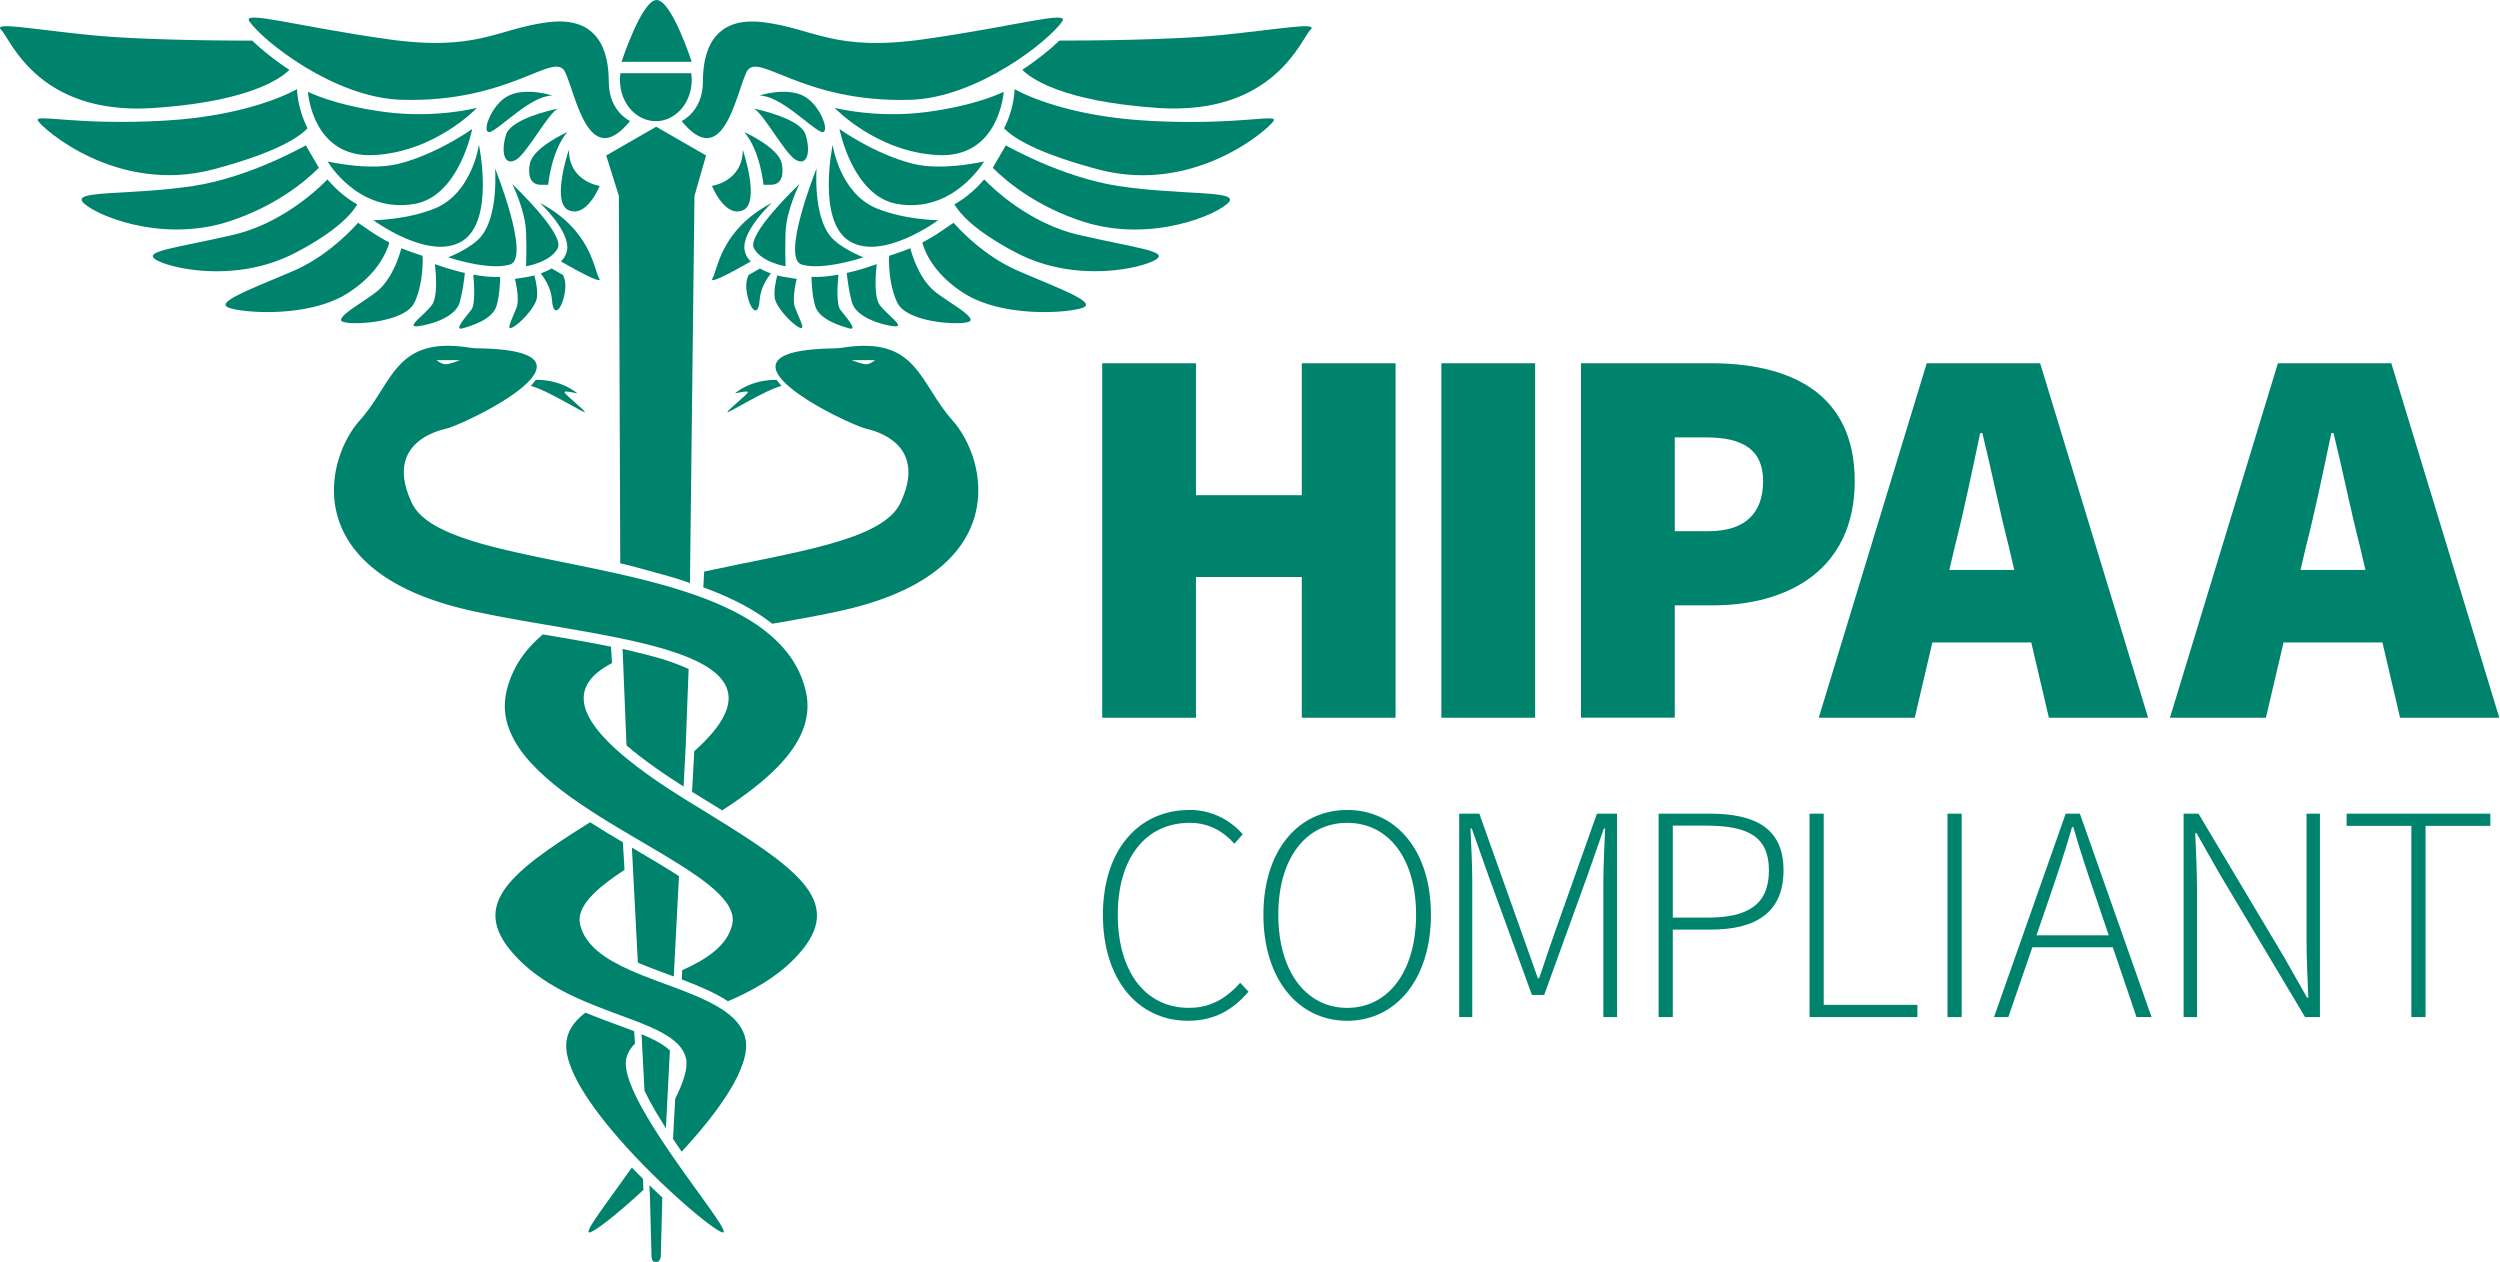
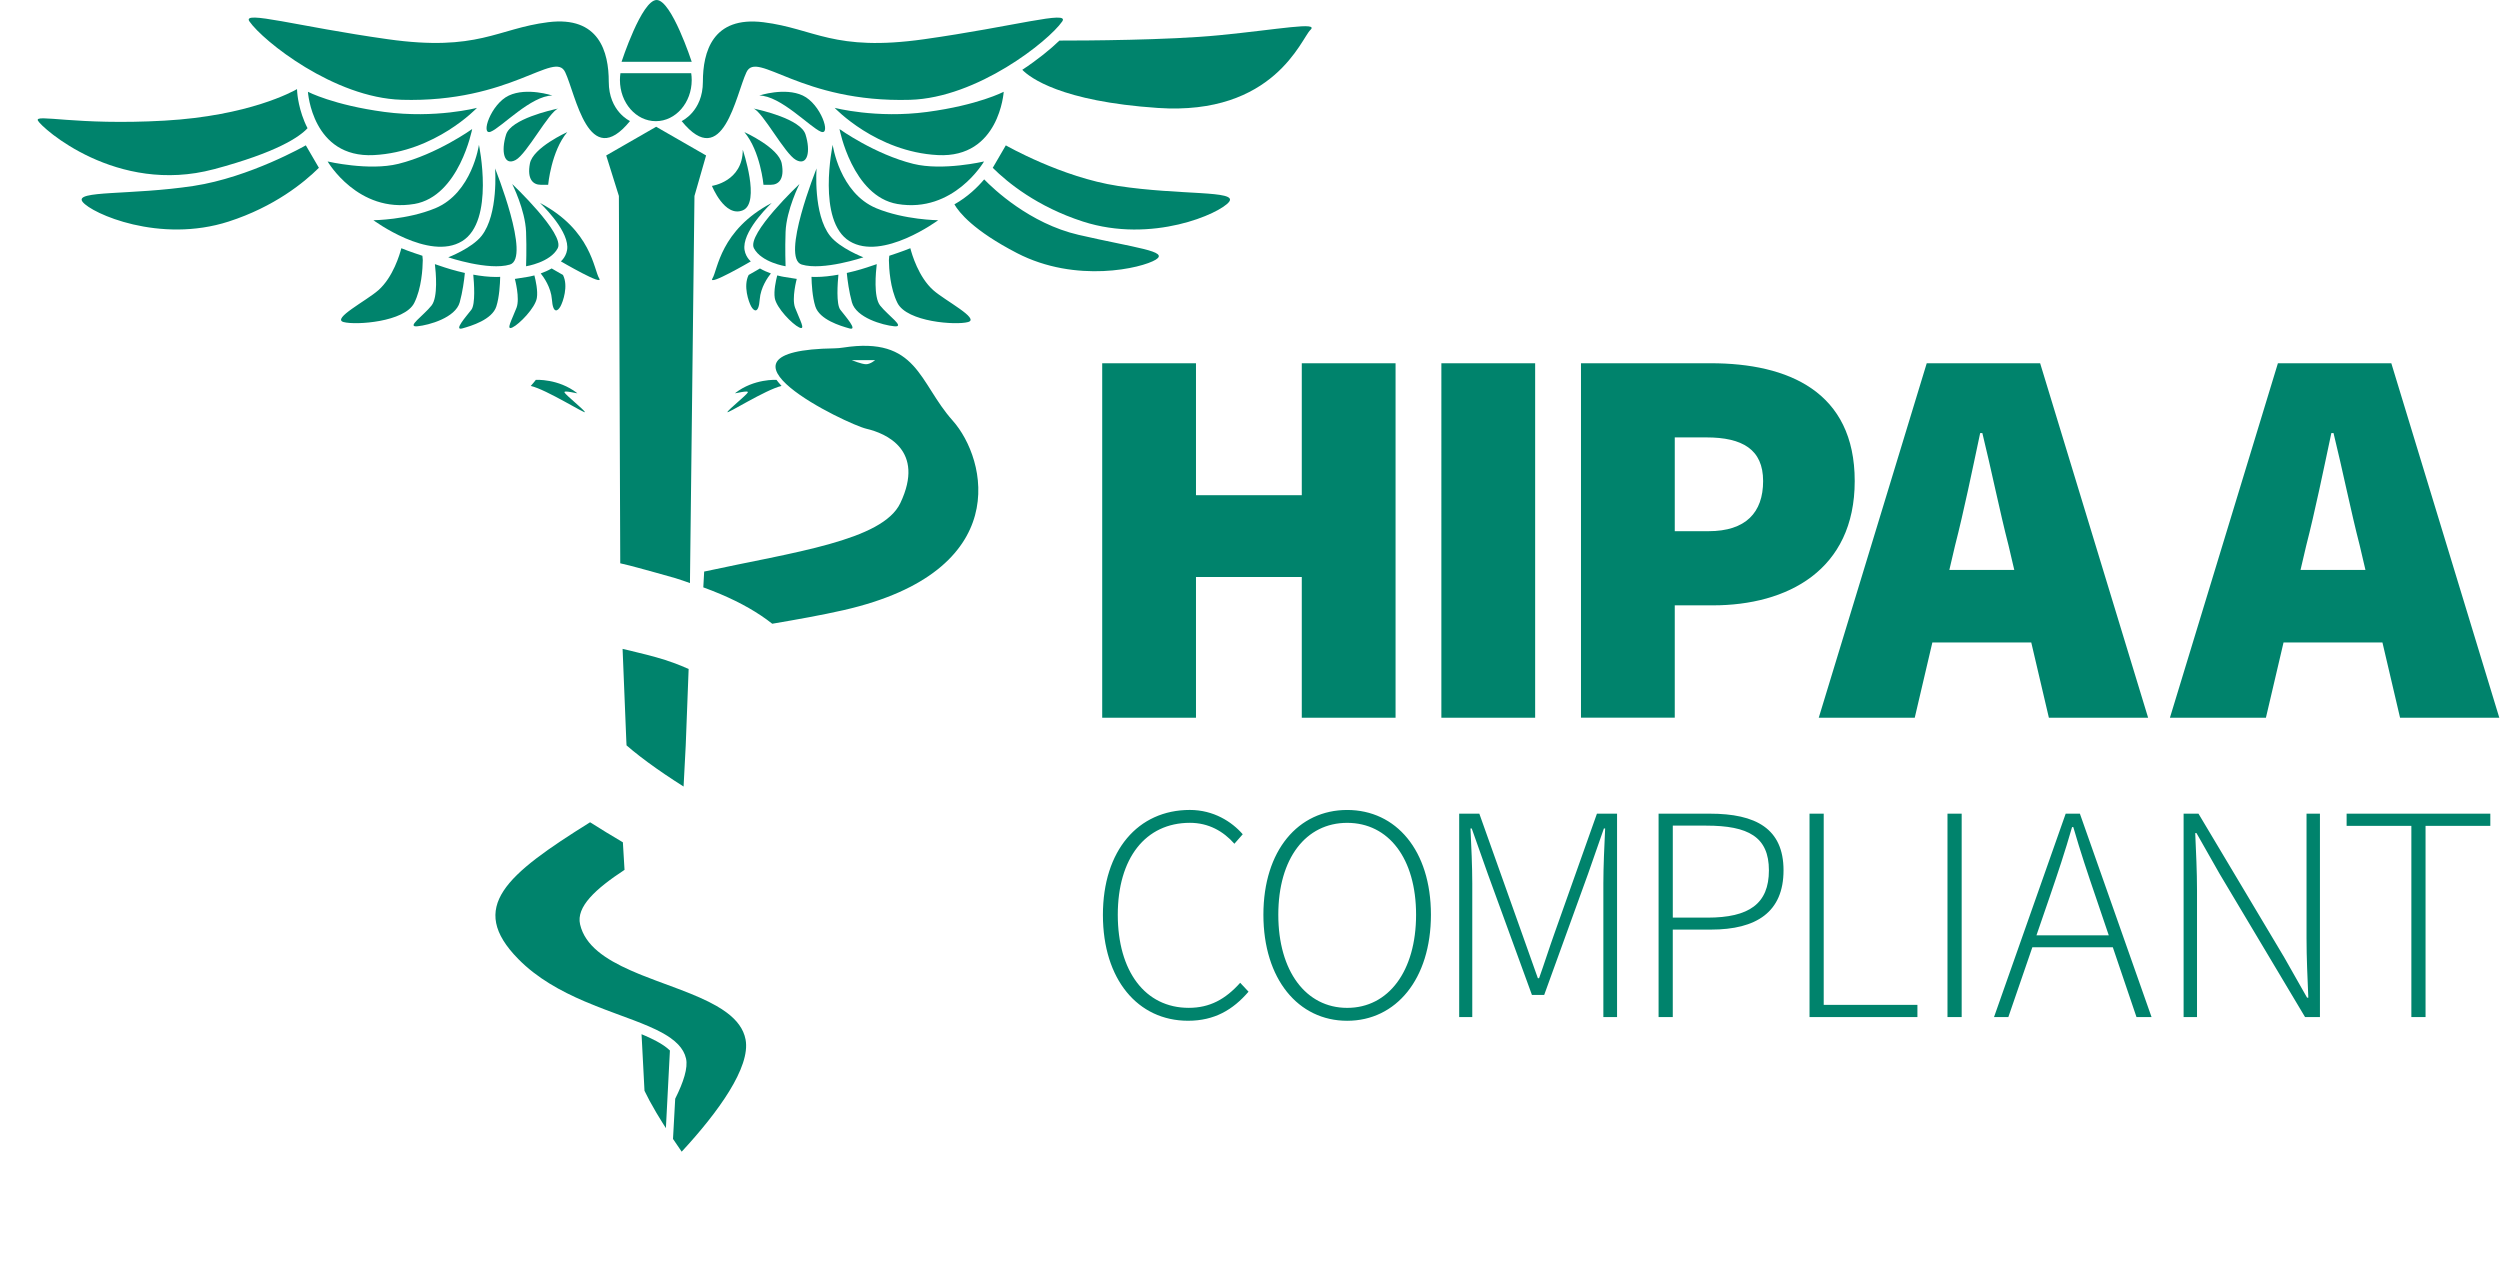
<svg xmlns="http://www.w3.org/2000/svg" viewBox="0 0 953 481">
  <defs>
    <style>.cls-1{fill:#00836c}</style>
  </defs>
  <g id="svg694050216_13908_Caduceus">
    <path class="cls-1" d="M250 46.19c7.55 0 13.68-7.02 13.68-15.68 0-.89-.07-1.76-.19-2.6h-26.98c-.12.85-.19 1.72-.19 2.6 0 8.66 6.12 15.68 13.68 15.68Zm13.68-22.64S256.01 0 250.31 0s-13.37 23.55-13.37 23.55h26.75Zm111.43 38s-15.77 3.69-26.96.91c-14.72-3.65-28.14-13.27-28.14-13.27s4.92 25.65 22.08 28.57c21.48 3.65 33.02-16.2 33.02-16.2Zm-144.02-2.29 4.83 15.44.52 140.03c4.97 1.11 8.77 2.3 13.69 3.6 2.48.66 4.93 1.35 7.35 2.07 2.41.72 3.2 1.08 5.53 1.87l1.72-147.57 4.43-15.44-19.03-10.94-19.03 10.94Z" />
    <path class="cls-1" d="M334.05 79.38c-14.04-5.83-16.63-24.17-16.63-24.17s-6.13 29.03 6.43 36.73c12.56 7.7 33.78-7.99 33.78-7.99s-12.83-.11-23.59-4.57Zm19.39-36.71c-19.45 2.6-35.27-1.56-35.27-1.56s15.82 16.79 39.32 18.01c23.5 1.22 25.12-24.13 25.12-24.13s-9.73 5.09-29.18 7.68Zm-200.4-4.63c41.74 1.22 58.35-19.04 62.4-10.54 4.05 8.51 8.91 38.09 24.72 18.64 0 0-8.1-3.65-8.1-14.99s-3.65-25.12-23.1-22.69c-19.45 2.43-26.74 11.35-61.19 6.48-34.44-4.86-55.72-11.14-52.68-6.77 5.21 7.51 32.35 29.12 57.95 29.86Zm23.19 87.15c3.45-.96 11.35-3.33 12.97-8.37 1.15-3.56 1.41-8.62 1.47-11.28-.5.03-1.01.04-1.54.04-2.86 0-5.91-.37-8.72-.88.3 3.11.89 11.25-.73 13.37-2.03 2.63-6.9 8.08-3.44 7.12Zm-17.11-.81c4.45-.44 14.51-3.27 16.13-9.15 1.07-3.88 1.7-8.45 1.95-11.18-4.23-.95-7.4-2.01-7.64-2.09l-3.78-1.27c.37 3.08 1.26 12.56-1.27 15.76-3.04 3.85-9.85 8.37-5.39 7.93Zm-1.21-46.62c17.16-2.91 22.08-28.57 22.08-28.57s-13.42 9.62-28.14 13.27c-11.19 2.78-26.96-.91-26.96-.91s11.54 19.85 33.02 16.2Zm30.81-13.56s1.37 17.46-5.15 25.72c-3.73 4.73-12.7 8.17-12.7 8.17s15.4 5.19 23.5 2.76c8.1-2.43-5.65-36.65-5.65-36.65Zm-44.52 46.45c-4.5 3.98-17.85 10.84-13.24 12.11 4.61 1.27 23.3 0 26.95-7.29 2.79-5.58 3.21-13.1 3.25-16.33l-.14-1.64s-5.59-1.82-8.03-2.88c-.58 2.27-3.13 11.04-8.78 16.03Z" />
    <path class="cls-1" d="M142.51 59.12c23.5-1.22 39.32-18.01 39.32-18.01s-15.82 4.16-35.27 1.56c-19.45-2.6-29.18-7.68-29.18-7.68S119 60.34 142.5 59.12Zm33.63 32.82c12.56-7.7 6.43-36.73 6.43-36.73s-2.58 18.34-16.63 24.17c-10.76 4.46-23.59 4.57-23.59 4.57s21.22 15.69 33.78 7.99Zm111.09-50.57c-.15-.06-.29-.09-.42-.09 0 0 .15.03.42.09Zm-1.84 63.44s-.03.07-.05.1c-2.03 4.11 0 10.08 1.01 11.9 1.01 1.82 2.84 3.04 3.26-2.71.34-4.54 3.1-8.44 4.25-9.87-1.32-.47-2.76-1.09-4.17-1.9l-1.43.84c-.08.05-1.23.72-2.87 1.64Zm-14-33.95s4.86 12.16 11.75 9.32 0-23.1 0-23.1c0 12.16-11.75 13.78-11.75 13.78Zm19.65-.42h2.84c2.84 0 5.27-2.03 4.12-8.1-1.15-6.08-14.25-11.99-14.25-11.99 6.13 7.28 7.29 20.09 7.29 20.09Zm14.99-34.02c-6.89-3.24-16.61 0-16.61 0 8.1 0 19.45 12.16 23.5 13.78 4.05 1.62 0-10.54-6.89-13.78Z" />
    <path class="cls-1" d="M259.84 46.15c15.8 19.45 20.67-10.13 24.72-18.64 4.05-8.51 20.67 11.75 62.4 10.54 25.6-.75 52.73-22.35 57.95-29.86 3.04-4.38-18.23 1.9-52.68 6.77-34.44 4.86-41.74-4.05-61.19-6.48-19.45-2.43-23.1 11.35-23.1 22.69s-8.1 14.99-8.1 14.99Z" />
    <path class="cls-1" d="M303.42 60.98c4.46 2.43 5.67-3.24 3.65-9.71-1.84-5.88-17.09-9.32-19.84-9.9 3.54 1.3 11.91 17.27 16.19 19.6Zm-108.18 9.16s4.97 9.78 5.3 18.26c.25 6.44 0 13.1 0 13.1s9.23-1.46 12.07-6.88-17.37-24.48-17.37-24.48Zm173.8 52.62c4.61-1.27-8.74-8.13-13.24-12.11-5.65-4.99-8.2-13.76-8.78-16.03-2.45 1.05-8.03 2.88-8.03 2.88l-.14 1.64c.04 3.23.46 10.75 3.25 16.33 3.65 7.29 22.34 8.57 26.95 7.29Zm-39.91-24.67s-8.97-3.44-12.7-8.17c-6.52-8.27-5.15-25.72-5.15-25.72s-13.76 34.22-5.65 36.65c8.1 2.43 23.5-2.76 23.5-2.76Zm-5.36 27.1c3.45.96-1.42-4.49-3.44-7.12-1.63-2.12-1.03-10.25-.73-13.37-2.81.51-5.86.88-8.72.88-.53 0-1.04-.02-1.54-.04.06 2.66.32 7.72 1.47 11.28 1.62 5.03 9.51 7.41 12.97 8.37ZM286.2 99.64s-2.53-2.08-2.46-5.57c.15-7.13 10.42-16.7 10.42-16.7-19.63 10.33-20.55 25.51-22.57 28.76-2.03 3.24 14.61-6.48 14.61-6.48Zm54.68 24.74c4.45.44-2.36-4.08-5.39-7.93-2.53-3.2-1.64-12.68-1.27-15.76l-3.78 1.27c-.24.08-3.4 1.14-7.64 2.09.25 2.73.88 7.31 1.95 11.18 1.62 5.88 11.68 8.7 16.13 9.15Zm-36.21.45c2.63 1.24.2-2.86-1.58-7.52-1.37-3.59.63-10.99.63-10.99l-4.91-.78c-.31-.05-1.25-.21-2.53-.55-.52 1.98-1.37 5.89-.94 8.6.61 3.78 6.69 10 9.32 11.24Zm-6.75 22.29c-.64-.63-1.92-2.31-1.92-2.31s-8.54-.56-15.76 5.04c-.68.39 5.45-1.33 4.8-.21-.65 1.12-7.09 6.25-7.76 7.41-.67 1.16 14.61-8.55 20.65-9.93Z" />
    <path class="cls-1" d="M304.76 70.14s-20.2 19.06-17.37 24.48c2.84 5.42 12.07 6.88 12.07 6.88s-.25-6.66 0-13.1c.33-8.48 5.3-18.26 5.3-18.26Zm-49.54 333.23.15-2.92c-1.33-1.29-3.11-2.49-5.25-3.62-1.28-.68-2.68-1.34-4.18-2-.45-.2-.92-.39-1.39-.59l.08 1.46.1 1.84.95 18.27c1.1 2.3 2.55 5.03 4.45 8.24.09.15.17.29.26.44.64 1.07 1.31 2.16 1.99 3.25.48.77.97 1.54 1.46 2.31l.27-5.23.13-2.49.98-18.97Z" />
    <path class="cls-1" d="M277.05 386.02c-1.19-.89-2.5-1.74-3.9-2.54-3.93-2.26-8.6-4.22-13.5-6.1-1-.38-2.01-.76-3.02-1.14-2.16-.8-4.34-1.6-6.5-2.41-1.82-.68-3.62-1.37-5.39-2.08-.46-.18-.92-.37-1.37-.56-1.01-.42-2.01-.84-2.99-1.28-9.55-4.23-17.38-9.41-19.25-17.52-1.55-6.72 5.87-13.52 16.94-20.8l-.63-10.5c-4.14-2.45-8.36-5-12.5-7.64-32.02 20-46.81 32.35-27.37 52.13 7.22 7.35 16.24 12.26 25.21 16.11 1.45.62 2.9 1.22 4.34 1.79 5.02 2 9.94 3.73 14.42 5.43.96.37 1.9.73 2.82 1.1 2.06.82 4 1.66 5.79 2.52 1.51.73 2.91 1.49 4.18 2.29.45.29.89.58 1.31.88 1.09.78 2.06 1.59 2.89 2.47 1.49 1.57 2.52 3.32 2.98 5.32.82 3.56-.96 9.03-4.12 15.34l-.84 15.33c1.09 1.63 2.19 3.25 3.31 4.86 13.97-15.09 26.31-32.22 24.36-42.72-.77-4.14-3.39-7.45-7.15-10.27Z" />
-     <path class="cls-1" d="M275.33 313.45c-1.18-.74-2.38-1.48-3.6-2.24-2.62-1.62-5.34-3.29-8.16-5.02-.39-.24-.79-.49-1.19-.73-.68-.42-1.36-.84-2.02-1.25-3.72-2.32-7.12-4.54-10.24-6.69-1.16-.79-2.27-1.58-3.34-2.35-2.82-2.02-5.37-3.97-7.66-5.84-1.36-1.11-2.63-2.2-3.81-3.25-18.22-16.32-15.24-26.38-2.01-33.34l-.38-6.23c-7.9-1.59-16.11-3-23.8-4.31-.72-.12-1.45-.25-2.18-.37-6.89 5.8-11.82 12.88-13.86 21.68-4.15 17.95 12.27 32.64 31.87 45.41 1.18.77 2.37 1.53 3.57 2.29 2.85 1.79 5.74 3.54 8.62 5.26 1.17.7 2.33 1.39 3.49 2.07 3.22 1.9 6.41 3.77 9.49 5.59 1.27.75 2.52 1.5 3.74 2.23 1.78 1.08 3.51 2.14 5.18 3.19 1.07.67 2.11 1.35 3.13 2.01 11.09 7.29 18.52 14.1 16.96 20.82-1.86 8.06-9.6 13.22-19.07 17.44l-.19 3.54c6.41 2.42 12.64 5.02 17.63 8.31 8.97-3.85 17.99-8.76 25.21-16.11 19.44-19.78 4.65-32.14-27.37-52.13Z" />
-     <path class="cls-1" d="M258.82 333.98c-2.77-1.79-5.71-3.6-8.69-5.39-1.24-.74-2.49-1.49-3.74-2.22-1.22-.72-2.43-1.43-3.63-2.14-.62-.37-1.25-.74-1.88-1.11l.33 6.44.23 4.42 1.71 32.97c2.25.97 4.6 1.89 6.98 2.79 1.65.62 3.31 1.24 4.97 1.85.14.05.28.11.43.16.44.16.88.32 1.32.49l.05-1.04.06-1.25 1.86-35.97Zm-13.74 115.38a287 287 0 0 1-4.22-4.3c-10.04 14.23-19.23 25.93-15.76 24.66 2.46-.9 10.64-7.28 20.17-16.14l-.18-4.22Zm7.38 7.11c-.77-.72-1.56-1.46-2.34-2.2-.86-.82-1.72-1.64-2.59-2.49l.24 4.69.59 22.73s.12 1.99 1.64 1.99 1.88-1.99 1.88-1.99l.59-22.73Zm4.69-14.6c-.32-.47-.65-.94-.97-1.41-.9-1.3-1.79-2.62-2.68-3.94-1.15-1.72-2.28-3.45-3.38-5.17-.77-1.21-1.52-2.41-2.25-3.61-.6-.98-1.18-1.96-1.73-2.92-5.09-8.78-8.46-16.69-7.38-21.34.5-2.14 1.64-3.99 3.29-5.64l-.29-4.73c-2.18-.85-4.48-1.7-6.85-2.58-3.7-1.37-7.67-2.83-11.71-4.51-3.76 2.82-6.38 6.13-7.15 10.27-1.95 10.5 10.39 27.63 24.36 42.72.89.96 1.78 1.91 2.68 2.85 1.38 1.44 2.76 2.86 4.15 4.25.96.97 1.92 1.92 2.88 2.85.87.85 1.74 1.69 2.6 2.5l.16.15c.86.81 1.71 1.61 2.55 2.39 9.33 8.64 17.29 14.84 19.72 15.72 3.47 1.27-5.72-10.44-15.76-24.66-.74-1.05-1.49-2.12-2.24-3.2Zm131.21-338.51c-11.47-4.92-20.23-13.29-24.87-18.44l-3.42 2.32c-.15.11-3.56 2.62-8.49 5.2.92 3.42 4.25 11.85 15.7 19.23 14.79 9.52 39.71 7.7 45.38 5.67 5.67-2.03-8.05-7.01-24.31-13.98ZM437.32 46c-32.25-1.83-49.04-11.15-50.54-12.02l-.08 1.27c-.02.28-.48 6.92-3.93 13.63 3.07 3.34 11.66 9.22 35.71 15.65 37.08 9.92 65.64-15.8 67.06-18.52 1.42-2.73-14.38 1.91-48.22 0Z" />
    <path class="cls-1" d="M426.18 70.88c-21.49-3.27-42.76-15.47-42.76-15.47l-4.77 8.2s-.1.17-.22.36c5.66 5.62 16.96 14.85 34.37 20.48 26.34 8.51 52.27-3.04 55.72-7.5 3.44-4.46-18.44-2.43-42.34-6.07ZM210.3 102.33c-1.41.81-2.85 1.43-4.17 1.9 1.15 1.44 3.91 5.33 4.25 9.87.42 5.75 2.25 4.53 3.26 2.71 1.01-1.82 3.04-7.79 1.01-11.9-.02-.04-.03-.07-.05-.1-1.64-.92-2.8-1.6-2.87-1.64l-1.43-.84Zm254.37-88.89c-19.51 1.9-51.25 2.03-60.82 2.03-3.41 3.3-8.26 7.25-14.16 11.14 2.89 2.95 14.67 12.04 51.68 14.54 44.37 3 54.7-26.5 58.15-29.74 3.44-3.24-11.95-.2-34.85 2.03Z" />
    <path class="cls-1" d="M411.18 89.53c-18.68-4.32-32.54-17.57-36.01-21.15-2.48 2.94-6.27 6.67-11.35 9.52 1.75 3.05 7.26 9.99 23.86 18.58 22.52 11.66 47.61 5.76 52.89 2.51 5.27-3.25-7.7-4.45-29.38-9.46ZM242.97 248.71c-1.97-.47-3.59-.92-5.64-1.36l1.42 35.09.09 1.7c3.04 2.64 6.76 5.54 11.28 8.72 1.07.75 2.18 1.52 3.34 2.31 2.2 1.49 4.57 3.04 7.12 4.66l.62-11.88.2-3.81 1.11-29.12c-3.63-1.64-7.59-3.12-12.39-4.47-2.29-.64-4.68-1.26-7.15-1.84Zm78.41-116.21c-1.04.16-2.1.26-3.15.28-53.96.78 4.7 28.97 12.03 30.66 7.4 1.71 22.53 8.13 12.95 28.33-6.82 14.38-40.78 18.71-74.78 26.11l-.33 6.02c2.22.81 4.39 1.66 6.5 2.55 7.86 3.33 14.44 7.09 19.78 11.32 9.52-1.63 18.86-3.28 27.22-5.19 65-14.82 54.71-57.53 41.54-72.27-12.93-14.47-13.31-32.2-41.76-27.81Zm8.76 6.34c-1.68 0-5.48-1.56-5.48-1.56h8.93s-1.77 1.56-3.45 1.56ZM193.97 36.42c-6.89 3.24-10.94 15.4-6.89 13.78 4.05-1.62 15.4-13.78 23.5-13.78 0 0-9.73-3.24-16.61 0Zm1.36 88.41c2.63-1.24 8.71-7.47 9.32-11.24.44-2.72-.42-6.62-.94-8.6-1.29.34-2.23.5-2.53.55l-4.91.78s2 7.4.63 10.99c-1.78 4.66-4.21 8.77-1.58 7.52Zm6.99 22.29c6.04 1.38 21.32 11.09 20.65 9.93-.67-1.16-7.12-6.29-7.76-7.41-.65-1.12 5.48.61 4.8.21-7.23-5.61-15.76-5.04-15.76-5.04s-1.28 1.68-1.92 2.31Zm6.64-76.68s1.16-12.82 7.29-20.09c0 0-13.11 5.91-14.25 11.99-1.15 6.08 1.29 8.1 4.12 8.1h2.84Zm19.45 35.68c-2.03-3.24-2.95-18.43-22.57-28.76 0 0 10.27 9.57 10.42 16.7.07 3.49-2.46 5.57-2.46 5.57s16.64 9.73 14.61 6.48Zm-35.48-54.85c-2.03 6.47-.81 12.14 3.65 9.71 4.28-2.33 12.65-18.31 16.19-19.6-2.74.57-17.99 4.02-19.84 9.9Zm20.26-9.98c-.13 0-.27.03-.42.09.27-.06.42-.09.42-.09ZM87.2 84.44c17.41-5.63 28.71-14.86 34.37-20.48l-.22-.36-4.77-8.2S95.3 67.6 73.82 70.87c-23.91 3.63-45.79 1.61-42.34 6.07 3.44 4.46 29.38 16.01 55.72 7.5Z" />
-     <path class="cls-1" d="M211.07 238.66c7.3 1.25 14.62 2.51 21.6 3.88 1.37.27 2.72.54 4.06.82 4.7.98 9.2 2.03 13.39 3.17 2.5.68 4.9 1.41 7.15 2.17 2.07.7 4.03 1.44 5.85 2.22 1.19.51 2.33 1.04 3.4 1.59 13.66 7 16.87 17.17-1.86 33.82l-.85 15.51c.19.12.38.24.57.35l1.23.76c3.37 2.07 6.6 4.05 9.69 5.97 19.59-12.76 36.02-27.46 31.87-45.41-2.03-8.81-6.96-15.88-13.86-21.68-1.31-1.1-2.69-2.16-4.14-3.18-6.11-4.28-13.36-7.79-21.29-10.77-1.15-.43-2.32-.85-3.5-1.26-4.59-1.6-9.37-3.04-14.26-4.35-2.43-.65-4.88-1.28-7.35-1.88a432.998 432.998 0 0 0-11.6-2.65c-33.79-7.31-67.36-11.68-74.14-25.97-9.58-20.2 5.55-26.62 12.95-28.33 7.33-1.69 65.99-29.89 12.03-30.66-1.06-.02-2.11-.12-3.15-.28-28.45-4.38-28.83 13.34-41.76 27.81-13.16 14.74-23.46 57.45 41.54 72.27 8.35 1.9 17.7 3.56 27.22 5.19 1.73.3 3.47.59 5.21.89Zm-35.73-101.38s-3.8 1.56-5.48 1.56-3.45-1.56-3.45-1.56h8.93Zm-39.16-59.37c-5.08-2.86-8.87-6.59-11.35-9.52-3.48 3.58-17.33 16.83-36.01 21.15-21.68 5.02-34.66 6.21-29.38 9.46 5.27 3.25 30.36 9.15 52.89-2.51 16.6-8.59 22.11-15.54 23.86-18.58Zm12.23 14.53c-4.93-2.58-8.34-5.09-8.49-5.2l-3.42-2.32c-4.64 5.14-13.39 13.52-24.87 18.44-16.26 6.97-29.99 11.95-24.31 13.98 5.67 2.03 30.59 3.85 45.38-5.67 11.46-7.38 14.79-15.8 15.7-19.23Zm68.45-35.36s-6.89 20.26 0 23.1 11.75-9.32 11.75-9.32-11.75-1.62-11.75-13.78ZM58.63 41.16c37.01-2.5 48.79-11.59 51.68-14.54-5.9-3.89-10.75-7.85-14.16-11.14-9.57 0-41.3-.13-60.82-2.03C12.43 11.21-2.96 8.17.48 11.42c3.44 3.24 13.78 32.74 58.15 29.74Z" />
    <path class="cls-1" d="M81.52 64.52c24.05-6.43 32.64-12.31 35.71-15.65-3.45-6.7-3.91-13.35-3.93-13.63l-.08-1.27c-1.5.87-18.29 10.2-50.54 12.02-33.83 1.91-49.64-2.73-48.22 0 1.42 2.73 29.99 28.44 67.06 18.52Zm338.64 73.95h35.75v50.3h40.33v-50.3h35.75v135.12h-35.75v-53.63h-40.33v53.63h-35.75V138.47Zm129.29 0h35.75v135.12h-35.75V138.47Zm53.22 0h49.47c29.52 0 54.88 10.81 54.88 44.9s-25.78 47.39-54.05 47.39h-14.55v42.82h-35.75V138.46Zm48.64 64.02c14.14 0 20.79-7.07 20.79-19.12s-7.9-16.63-21.62-16.63h-12.06v35.75h12.89Zm83.15-64.02h43.24l41.16 135.12h-37.83l-15.38-65.69c-3.33-12.89-6.65-29.31-9.98-42.82h-.83c-2.91 13.72-6.24 29.93-9.56 42.82l-15.38 65.69h-36.59l41.16-135.12Zm-11.64 78.78h66.1v27.65h-66.1v-27.65Zm145.51-78.78h43.24l41.16 135.12H914.9l-15.38-65.69c-3.33-12.89-6.65-29.31-9.98-42.82h-.83c-2.91 13.72-6.24 29.93-9.56 42.82l-15.38 65.69h-36.59l41.16-135.12Zm-11.64 78.78h66.1v27.65h-66.1v-27.65ZM420.43 348.78c0-24.59 13.41-40.03 33.13-40.03 9.06 0 16.02 4.49 20.17 9.27l-3.18 3.62c-4.19-4.78-9.86-7.98-16.94-7.98-16.99 0-27.51 13.53-27.51 35.04s10.4 35.49 27.06 35.49c8 0 13.98-3.27 19.6-9.55l3.18 3.39c-5.94 6.9-12.97 11.08-23.06 11.08-19.11 0-32.45-15.7-32.45-40.33Zm61.18-.09c0-24.54 13.3-39.93 31.93-39.93s31.93 15.4 31.93 39.93-13.3 40.43-31.93 40.43-31.93-15.88-31.93-40.43Zm58.2 0c0-21.51-10.52-35.02-26.26-35.02s-26.26 13.51-26.26 35.02 10.52 35.51 26.26 35.51 26.26-14 26.26-35.51Zm16.44-38.52h7.67l16.19 45.49c2.05 5.72 4.07 11.48 6.12 17.23h.47c2.05-5.74 3.86-11.51 5.91-17.23l16.14-45.49h7.67v77.54h-5.22v-50.97c0-6.28.38-14.46.68-20.94h-.47l-6.04 17.3-16.72 46.16h-4.68l-16.83-46.16-6.12-17.3h-.47c.31 6.48.68 14.66.68 20.94v50.97h-4.99v-77.54Zm76 0h19.53c17.56 0 28.1 5.69 28.1 21.6s-10.35 22.59-27.63 22.59h-14.59v33.35h-5.41v-77.54Zm18.64 39.63c15.84 0 23.42-5.27 23.42-18.03s-7.86-17.04-23.89-17.04h-12.75v35.06h13.23Zm38.9-39.63h5.41v72.88h35.72v4.66h-41.13v-77.54Zm52.59 0h5.41v77.54h-5.41v-77.54Zm45.06 0h5.41l27.32 77.54h-5.74l-15.48-45.65c-3.15-9.2-5.88-17.33-8.61-26.78h-.47c-2.71 9.46-5.44 17.58-8.59 26.78l-15.7 45.65h-5.46l27.32-77.54Zm-14.85 46.39h34.77v4.53h-34.77v-4.53Zm59.8-46.39h5.67l32.62 54.67 8.78 15.48h.47c-.31-7.6-.68-15.11-.68-22.61v-47.54h5.11v77.54h-5.67l-32.62-54.68-8.78-15.47h-.47c.31 7.44.68 14.47.68 21.98v48.17h-5.11v-77.54Zm86.83 4.66h-24.69v-4.66h54.78v4.66h-24.69v72.88h-5.41v-72.88Z" />
  </g>
</svg>